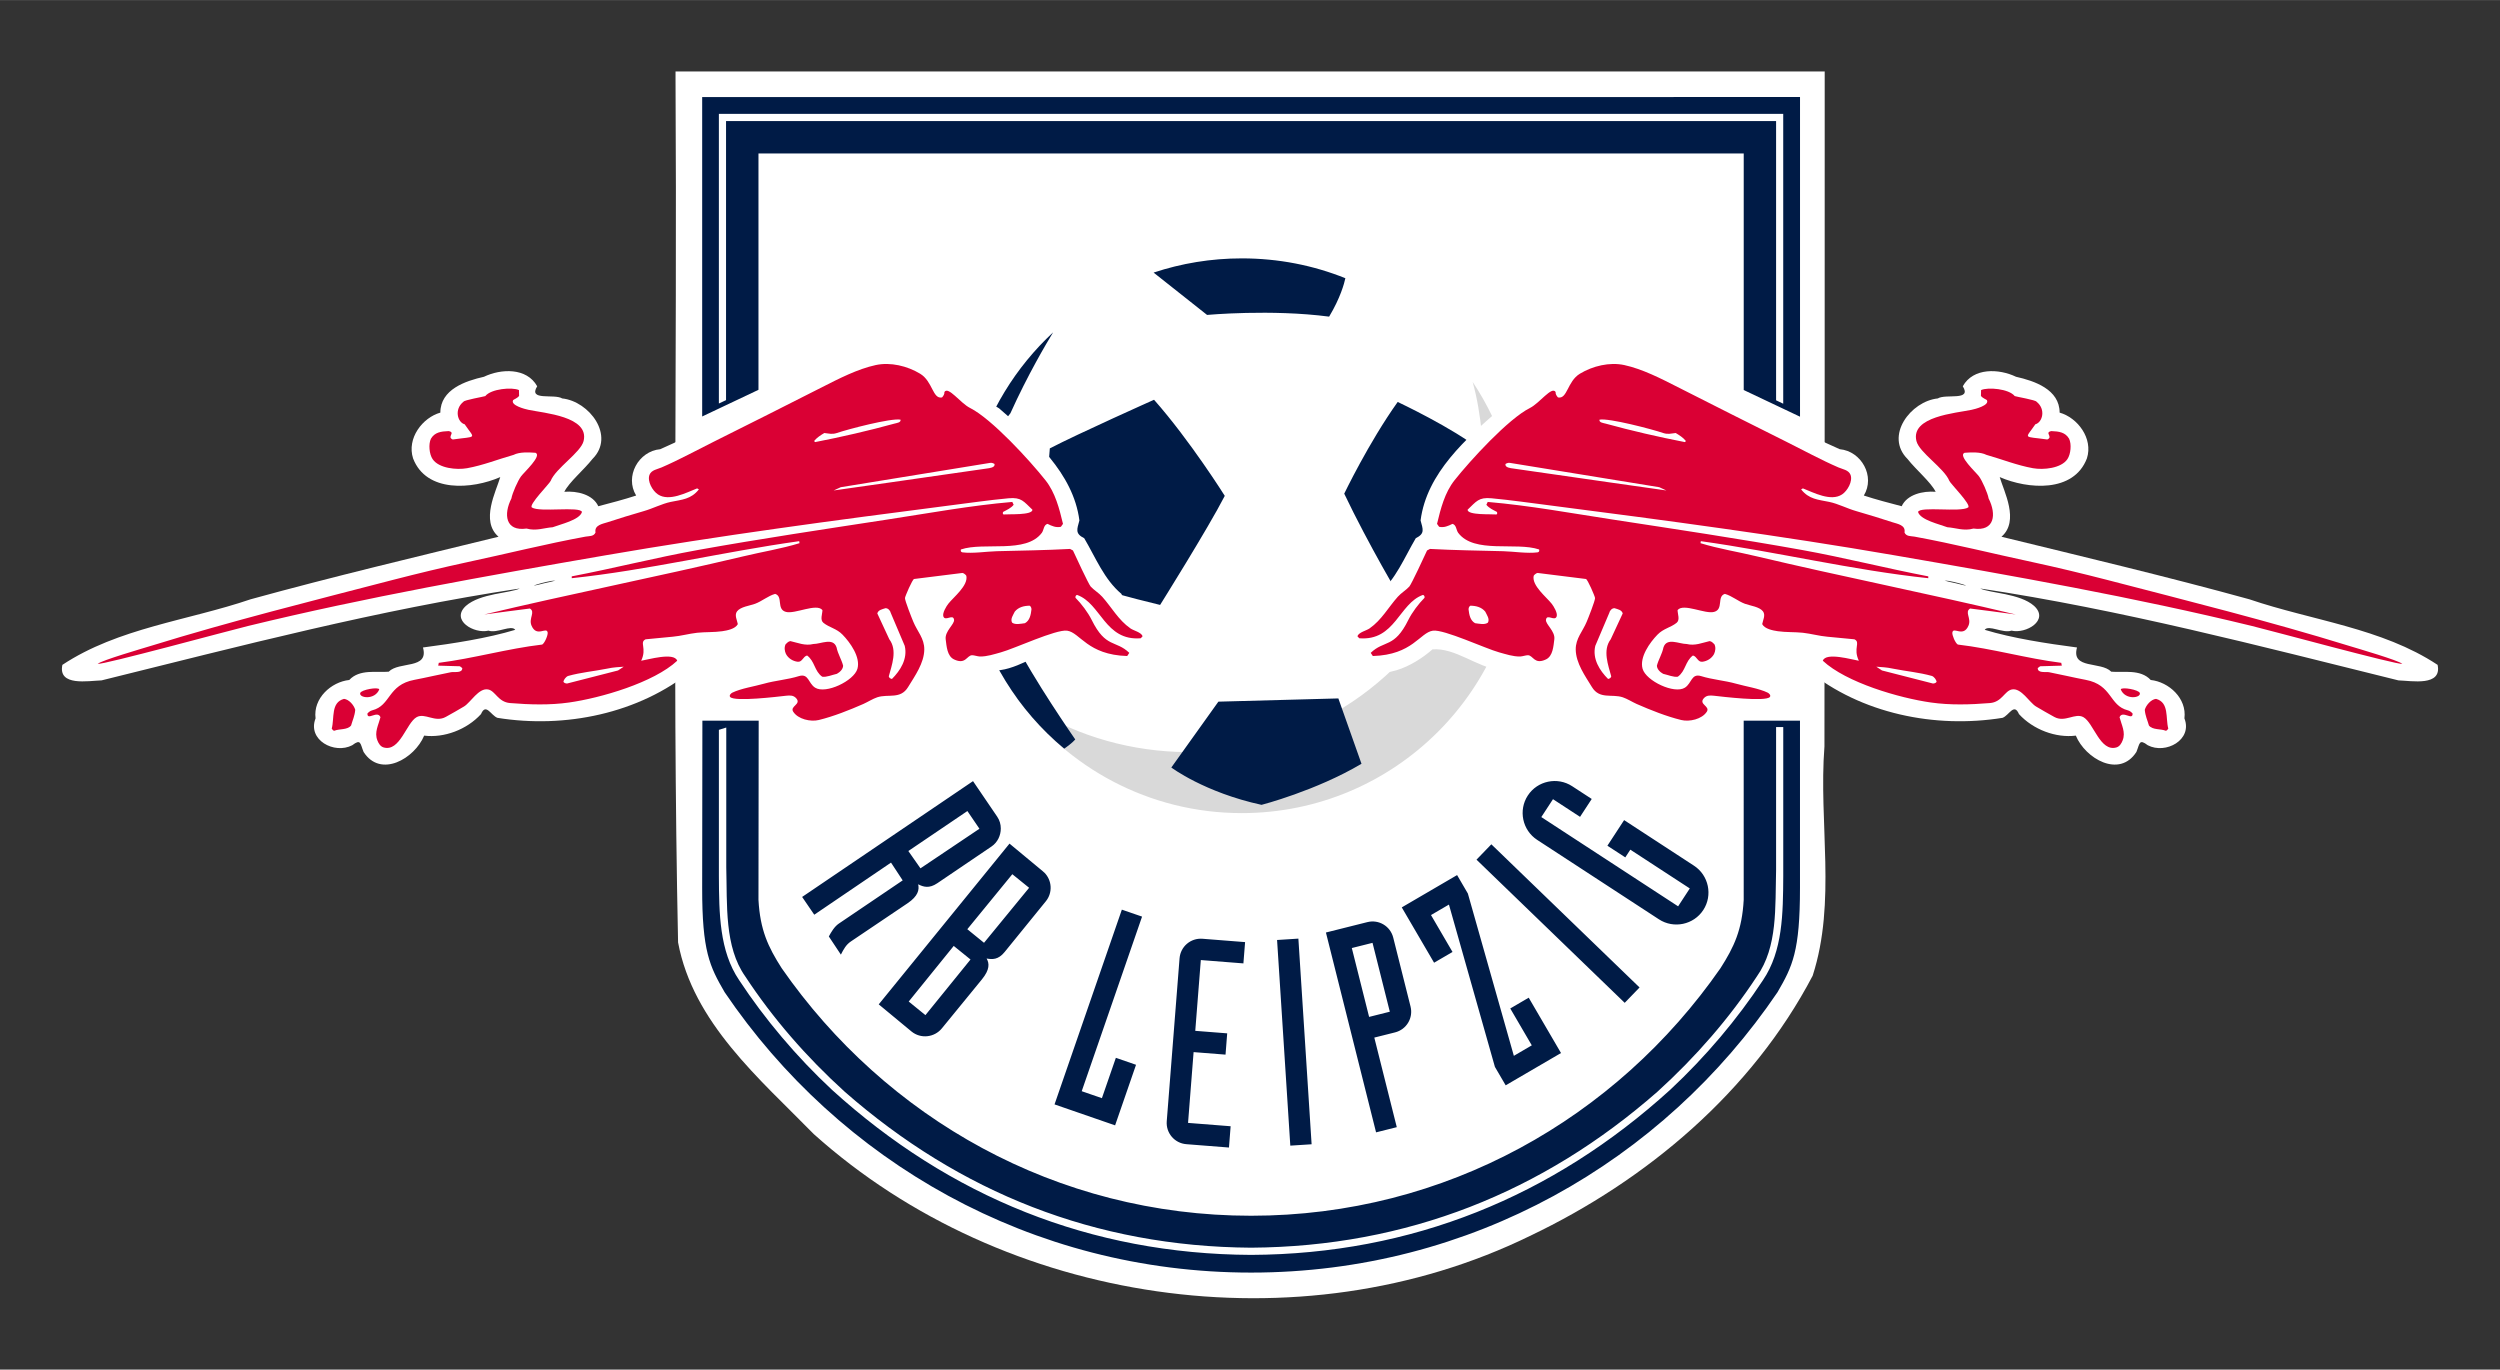
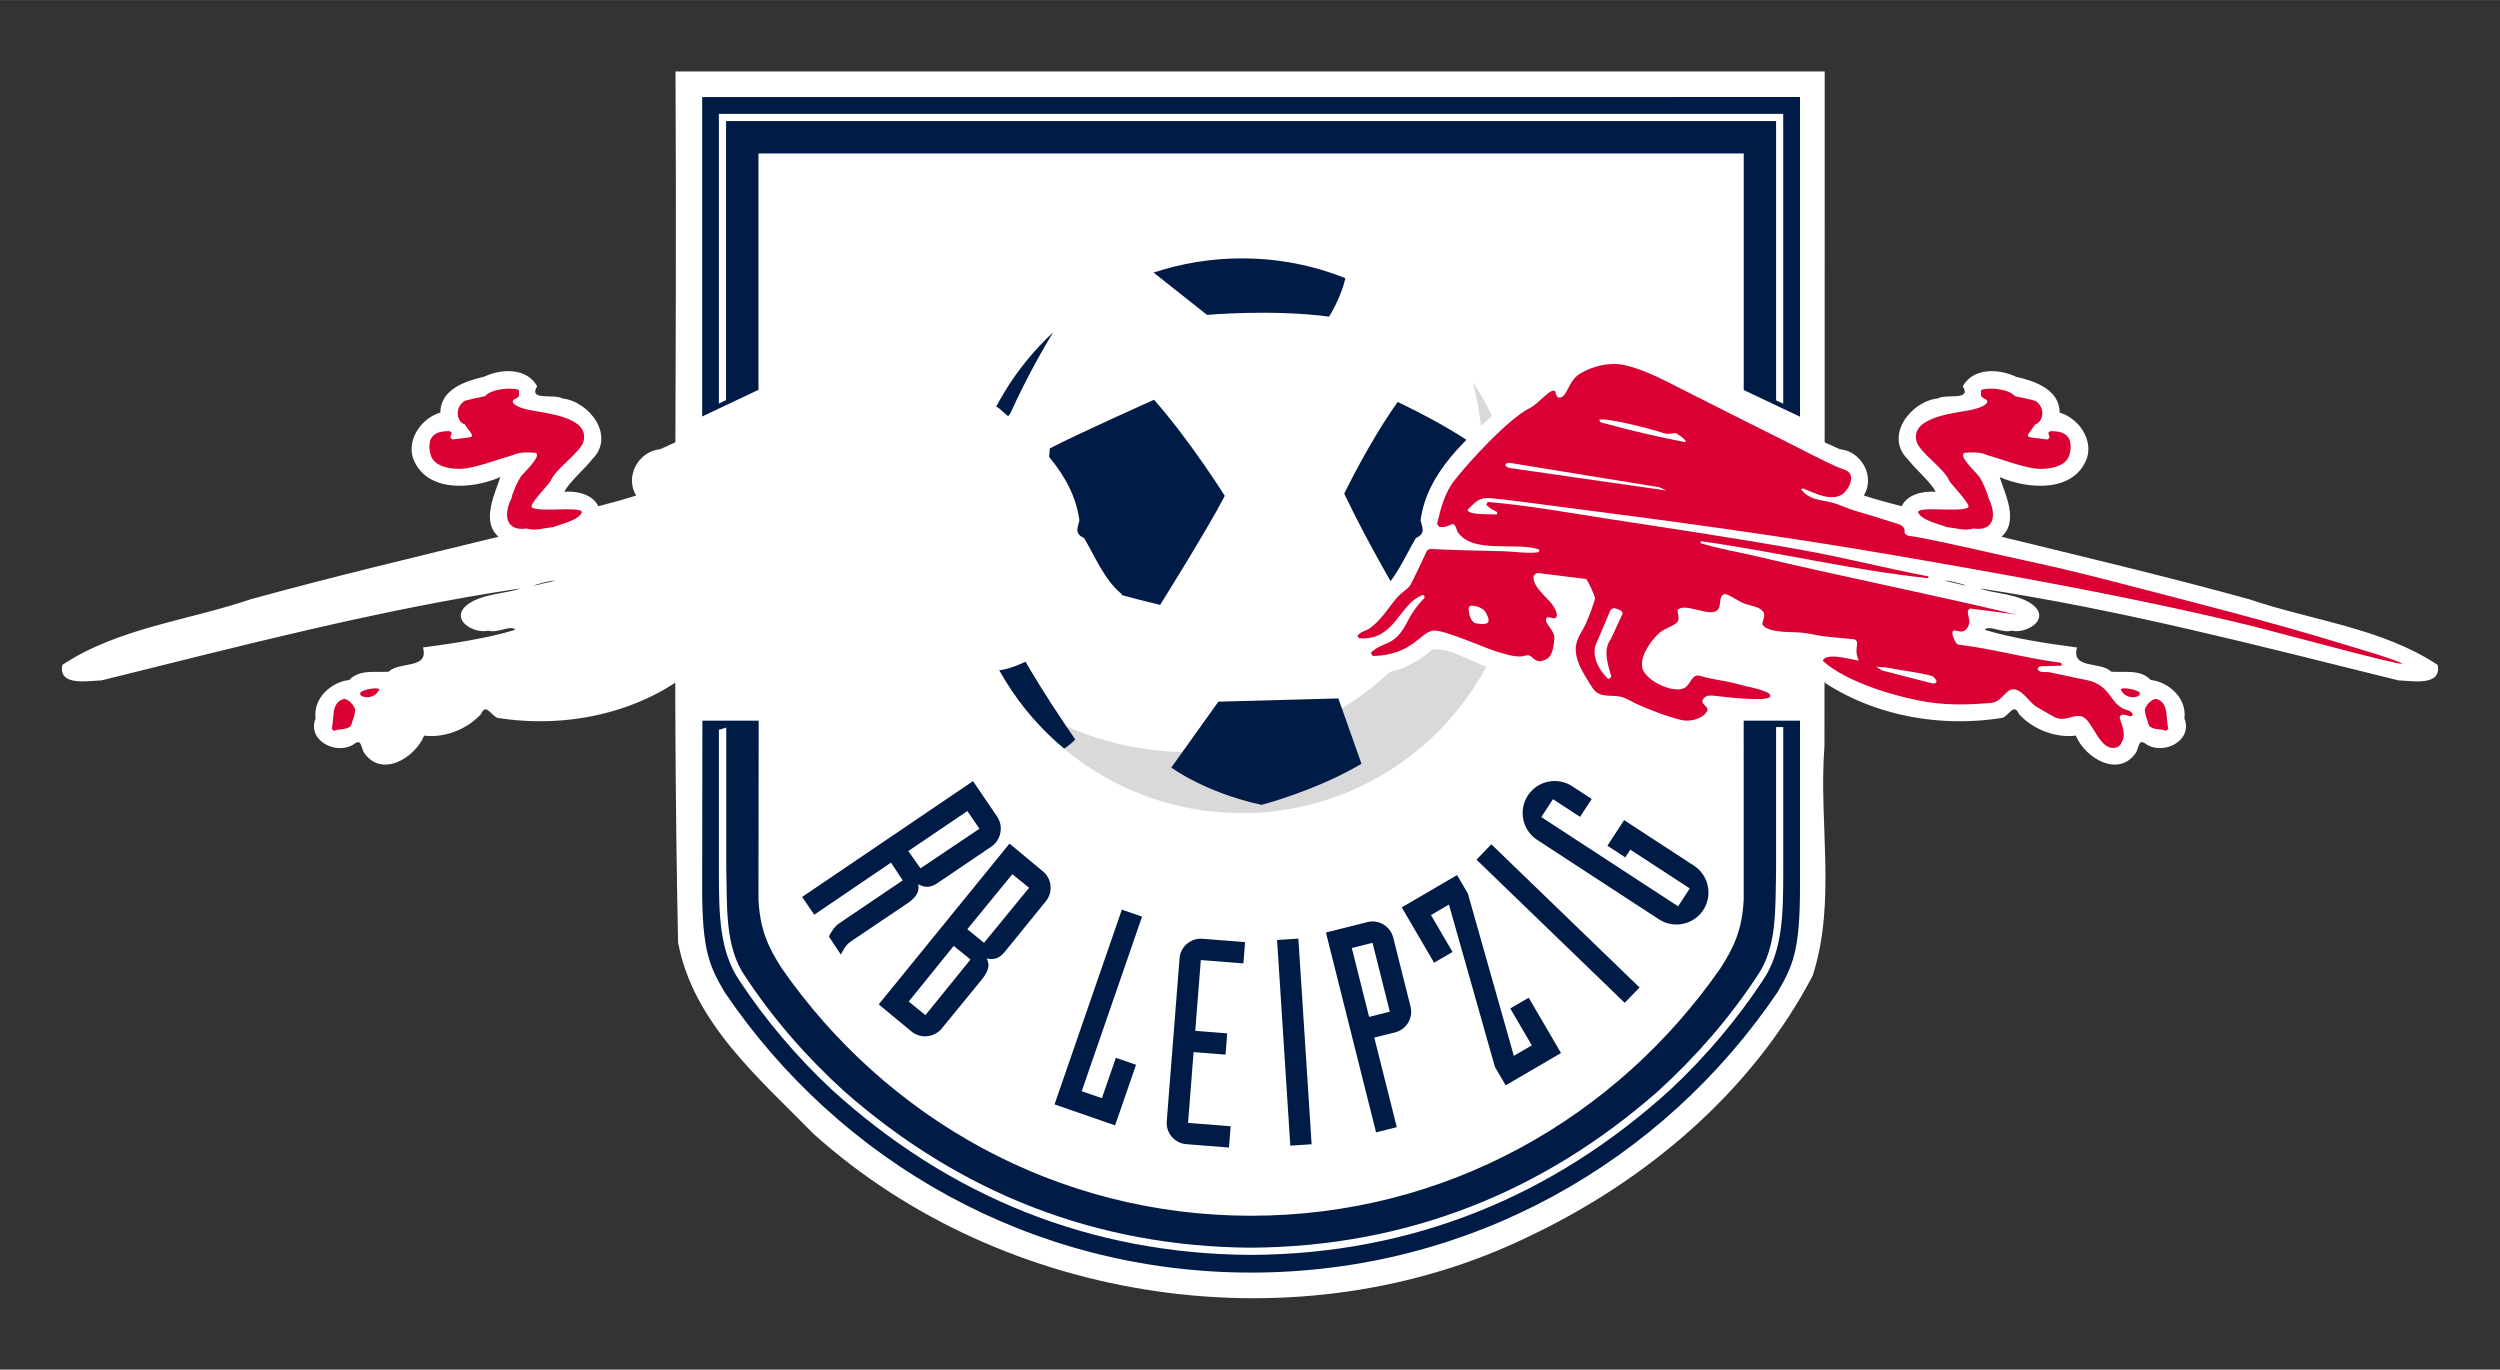
<svg xmlns="http://www.w3.org/2000/svg" viewBox="-9.056 -9.056 584.116 319.986" height="561" width="1024">
  <rect x="-9.056" y="-9.056" width="584.116" height="319.986" fill="#333333" stroke="none" />
  <path fill="#fff" d="m 148.78,9.625 c 0.412,67.16 -0.811,134.36 0.594,201.5 3.515,18.786 19.05,31.849 31.703,44.778 44.497,39.93 113.49,50.09 167.3,23.816 27.315,-13.01 51.91,-33.739 66.09,-60.813 5.585,-17.304 1.368,-35.748 2.754,-53.56 0.054,-52.573 0.068,-105.15 0.059,-157.72 -89.5,0 -179,0 -268.5,0 v 1 1 z" />
  <path fill="#d9d9d9" d="m 228.44 153.89 c 20.418 14.767 49.21 17.11 71.74 4.997 24.449 -12.666 39.24 -38.715 36.981 -66.816 -0.426 -4.069 -1.063 -8.05 -2.137 -11.9 6.915 10.391 10.87 22.683 10.87 35.927 0 35.794 -29.02 64.814 -64.813 64.814 -21.676 0 -40.898 -10.647 -52.642 -27.02" />
  <path fill-rule="evenodd" fill="#001b46" d="m 218.29 173.44 l -39.93 27.06 l 2.834 4.153 l 17.933 -12.175 l 2.727 4.153 l -14.938 10.11 c -1.01 0.685 -1.774 1.975 -2.317 2.995 l 2.816 4.243 c 0.627 -1.241 1.201 -2.315 2.317 -3.066 l 13.28 -8.949 c 2.46 -1.666 2.751 -3.149 2.46 -4.421 1.245 0.631 2.57 1.039 4.474 -0.25 l 12.656 -8.574 c 1.437 -0.971 2.177 -2.603 2.175 -4.207 0 -0.963 -0.257 -1.901 -0.838 -2.763 l -5.651 -8.307 z m -1.319 6.988 l 2.816 4.136 l -13.779 9.252 l -2.834 -4.046 l 13.797 -9.341 z m 9.84 7.612 l -30.553 37.559 l 7.665 6.346 c 2.153 1.755 5.336 1.41 7.095 -0.749 l 9.341 -11.426 c 1.884 -2.312 1.753 -3.743 1.105 -4.884 1.376 0.246 2.731 0.289 4.189 -1.497 l 9.644 -11.872 c 1.648 -2.02 1.448 -4.919 -0.357 -6.72 h -0.018 c -0.12 -0.12 -0.24 -0.23 -0.374 -0.339 l -7.736 -6.417 z m 0.66 7.148 l 3.922 3.173 l -10.535 12.852 l -3.904 -3.173 l 10.517 -12.852 z m -13.69 16.756 l 3.922 3.173 l -10.535 12.995 l -3.904 -3.173 l 10.517 -12.995 z m 136.31 -24.784 c -3.446 -2.249 -4.428 -6.912 -2.178 -10.358 2.246 -3.446 6.912 -4.428 10.358 -2.178 l 4.575 2.983 l -2.728 4.18 l -6.324 -4.129 l -2.728 4.18 l 31.965 20.855 l 2.728 -4.18 l -13.894 -9.06 l -1.177 1.807 l -4.18 -2.728 l 3.905 -5.984 l 16.322 10.649 c 3.446 2.246 4.428 6.912 2.178 10.358 -2.246 3.446 -6.912 4.428 -10.358 2.178 l -28.464 -18.57 z m 23.931 34.491 l -3.468 3.59 l -34.63 -33.451 l 3.468 -3.59 z m -25.18 13.522 l -5.03 -8.616 l 4.311 -2.52 l 7.547 12.932 l -12.928 7.546 l -2.515 -4.308 l -10.742 -37.925 l -4.192 2.449 l 5.03 8.624 l -4.309 2.512 l -7.55 -12.927 l 12.927 -7.55 l 2.516 4.312 l 10.745 37.921 z m -48.1 -26.363 l 9.679 -2.428 c 2.68 -0.675 5.38 0.941 6.05 3.626 l 4.04 16.09 c 0.675 2.68 -0.944 5.381 -3.626 6.05 l -4.839 1.214 l 5.252 20.928 l -4.839 1.214 l -11.718 -46.695 z m 10.09 19.718 l 4.839 -1.214 l -4.04 -16.09 l -4.839 1.214 z m -13.434 29.759 l -4.978 0.32 l -3.091 -48.05 l 4.978 -0.32 z m -15.936 -42.26 l -9.949 -0.782 l -1.299 16.54 l 7.461 0.585 l -0.388 4.973 l -7.462 -0.588 l -1.296 16.538 l 9.949 0.782 l -0.391 4.974 l -9.949 -0.782 c -2.758 -0.215 -4.802 -2.606 -4.587 -5.364 l 2.991 -38.05 c 0.215 -2.758 2.607 -4.799 5.365 -4.583 l 9.949 0.782 l -0.394 4.976 z m -23.677 -10.932 l -14.1 40.793 l 4.716 1.629 l 3.262 -9.431 l 4.713 1.63 l -4.892 14.15 l -14.15 -4.896 l 15.729 -45.504 z m 4.21 -72.825 c -15.16 -3.643 -25.512 -7.313 -25.512 -7.313 -1.623 -15.651 -0.251 -29.26 -0.251 -29.26 6.578 -3.425 24.351 -11.363 24.351 -11.363 8.463 9.586 16.526 22.453 16.526 22.453 -3.893 7.581 -15.11 25.485 -15.11 25.485 m -24.999 -63.68 c -1.511 2.476 -5.953 9.965 -9.972 18.89 -3.781 4.736 -7.089 9.555 -8.524 11.664 3.231 -11.884 9.745 -22.43 18.495 -30.554 m 68.02 37.685 c 0.014 0 5.655 -11.83 12.493 -21.429 0 0 13.13 6.172 19.309 11.219 0 0 2.284 7.05 0.761 27.757 0 0 -7.838 4.538 -19.18 7.328 0 0 -7.723 -12.999 -13.38 -24.876 m -29.404 48.596 l 28.03 -0.756 l 5.407 15.269 c -10.61 6.304 -23.353 9.597 -23.353 9.597 -13.367 -2.914 -21.08 -8.724 -21.08 -8.724 z m 5.479 -103.57 c 8.538 0 16.711 1.623 24.19 4.636 -0.26 1.218 -1.173 4.617 -3.793 8.974 -13.502 -1.778 -28.52 -0.4 -28.52 -0.4 l -12.493 -9.892 c 6.493 -2.157 13.42 -3.319 20.621 -3.319 m -41.51 114.55 c -10.761 -8.96 -18.536 -21.343 -21.718 -35.478 3.483 3.614 10.183 10.478 10.183 10.478 4.045 8.358 14.12 22.854 14.12 22.854 -0.724 0.818 -1.86 1.649 -2.582 2.146 m 43.663 -152.24 h -128.25 v 74.63 l 13.154 -6.231 v -55.22 h 115.1 h 115.1 v 55.27 l 13.154 6.231 v -74.69 z m 124.34 71.65 c -0.539 -0.274 -1.118 -0.536 -1.674 -0.798 v -65.25 h -122.67 h -122.67 v 65.21 l -1.674 0.788 c 0.002 -34.588 0 -36.522 0 -67.67 h 124.34 h 124.34 c 0.007 33.795 -0.011 33.98 0 67.72 z m -9.241 115.92 c -0.387 7.02 -2.232 10.973 -5.429 15.973 -24.313 34.971 -64.12 57.832 -109.67 57.832 -45.549 0 -85.36 -22.861 -109.67 -57.832 -3.197 -5 -5.04 -8.948 -5.429 -15.973 l 0.05 -41.869 h -13.154 l -0.05 39.04 c -0.019 14.856 1.746 18.362 5.25 24.406 26.794 39.541 71.63 65.51 123 65.51 51.37 0 96.21 -25.967 123 -65.51 3.505 -6.04 5.25 -9.55 5.25 -24.406 v -39.04 h -13.154 z m 7.567 -7.07 v -33.31 h 1.674 v 34.866 c -0.05 8.697 -0.114 17.461 -4.735 24.276 -5.952 9.06 -13.44 17.939 -21.688 25.622 -27.48 24.972 -60.4 38.38 -97.92 38.568 -37.518 -0.185 -70.44 -13.597 -97.92 -38.568 -8.247 -7.683 -15.736 -16.566 -21.688 -25.622 -4.621 -6.815 -4.685 -15.579 -4.735 -24.276 v -34.21 l 1.724 -0.541 v 32.65 c 0.237 8.813 -0.451 18.595 4.449 25.519 6.352 9.679 14.255 18.798 23.25 26.946 26.818 23.5 58.49 36.17 94.92 36.421 36.427 -0.255 68.1 -12.921 94.92 -36.421 8.992 -8.148 16.896 -17.268 23.25 -26.946 4.903 -6.924 4.264 -16.16 4.501 -24.978 z" />
  <path fill="#fff" d="m 366.92 72 c -5.124 -0.092 -9.768 3.149 -13.03 6.375 -5.086 0.621 -8.01 5.638 -12.267 7.965 -8.01 6.951 -17.333 15.08 -18.764 26.19 0.558 2.096 1.065 3.066 -1.125 4.156 -2.691 4.57 -4.659 9.615 -8.688 13 -1.8 4.633 -9.775 5.435 -8.625 11 0.212 2.696 5.162 2.531 3.406 5.656 5.739 4.157 13.258 0.291 17.813 -3.688 5.326 -0.403 10.265 4.094 15.656 4.844 3.776 0.362 7.352 2.034 11.09 1.719 2.185 -0.549 3.826 -3.743 4.375 0 1.814 5.773 7.706 9.02 13.469 9 6.635 3.385 16.224 8.234 22.594 1.781 1.017 -4.733 6.936 -0.506 10.5 -1.719 5.268 -0.118 6.918 -7.293 1.906 -9.375 -3.092 -1.789 -7.641 -1.321 -10.375 -2.906 2.157 -2.813 -0.133 -7.06 -1.531 -8.594 1.968 -1.137 3.136 -3.274 5.531 -1.188 0.09 6.884 8.863 6.24 13.563 6.813 2.408 -0.146 -2.042 3.853 0.844 4.469 12.519 10.195 29.827 13.698 45.563 11.156 1.525 -0.545 2.692 -3.591 3.844 -0.875 3.32 3.641 8.641 5.618 13.281 5.03 2.215 5.341 10.165 10.02 14.156 3.813 0.8 -1.96 0.592 -3.136 2.656 -1.563 4.183 2.185 10.534 -1.25 8.563 -6.281 0.605 -4.685 -3.641 -8.512 -7.875 -8.969 -2.43 -2.615 -6.429 -1.68 -9.219 -1.938 -2.43 -2.481 -9.453 -0.473 -8 -5.656 -7.177 -0.937 -15.08 -2.164 -21.563 -4.125 0.895 -1.262 4.26 0.894 6.25 0.188 3.305 0.818 8.954 -2.402 5.281 -5.781 -3.324 -2.938 -10.289 -2.958 -12.594 -4.063 33.02 4.958 65.35 13.461 97.72 21.469 3.079 0.095 10.226 1.464 9.156 -3.625 -13.06 -8.64 -29.334 -10.336 -43.987 -15.323 -19.08 -5.265 -39.22 -10.04 -57.919 -14.614 4.272 -3.676 0.56 -10.604 -0.406 -13.938 6.572 2.867 17.294 3.721 20.375 -4.375 1.498 -4.672 -2.197 -9.512 -6.375 -10.688 -0.013 -5.432 -5.886 -7.405 -10.188 -8.375 -3.983 -1.917 -9.992 -2.174 -12.438 2.219 2.187 3.519 -3.963 1.689 -5.844 2.844 -6.316 0.654 -12.482 8.763 -7.06 14.156 1.968 2.511 5.443 5.402 6.563 7.656 -2.961 -0.238 -6.665 0.604 -7.938 3.375 -2.925 -0.765 -6.03 -1.575 -8.844 -2.5 2.72 -4.462 -0.549 -10.363 -5.627 -10.825 -17.02 -7.462 -32.774 -18.491 -50.685 -23.769 -1.047 -0.208 -2.125 -0.173 -3.188 -0.125 z m 78.37 54.56 c 2.251 0.075 8.301 2.14 2.57 0.639 -0.764 -0.149 -2.082 -0.444 -2.57 -0.639 z m -88.47 2.938 c 2.584 -0.501 3.332 2.186 1.688 3.219 -0.314 -1.125 -1.541 -2.558 -1.688 -3.219 z m 29.875 7.75 c 1.107 0.199 -0.766 0.496 0 0 z" />
  <g fill="#da0034">
    <path d="m 494.69 154.22 c 3.119 0.845 2.196 4.449 2.868 6.954 -0.121 0.17 -0.364 0.542 -0.615 0.492 -1.159 -0.492 -3.04 -0.136 -3.905 -1.223 -0.365 -1.287 -0.844 -2.203 -0.973 -3.662 0.3 -1.102 1.466 -2.439 2.625 -2.561 z" />
    <path d="m 465.95 100.33 c -3.798 -0.69 -7.164 -2.063 -10.876 -3.118 -1.416 -0.722 -3.557 -0.594 -5.114 -0.491 -1.638 0.625 2.657 4.552 3.358 5.497 0.751 0.998 2.06 3.97 2.26 5.178 1.882 3.715 1.418 7.741 -3.54 7.03 -2.236 0.64 -4.164 -0.181 -6.102 -0.307 -1.739 -0.672 -6.338 -1.698 -6.845 -3.572 0.493 -1.392 9.92 0.156 11.701 -1.046 0.851 -0.572 -4.136 -5.569 -4.387 -6.213 -1.187 -2.973 -7.02 -6.61 -7.69 -9.304 -1.424 -5.765 9.247 -6.525 12.888 -7.302 0.765 -0.16 4.253 -1.03 3.574 -2.264 -0.072 -0.132 -0.993 -0.425 -1.393 -0.986 l 0.031 -1.362 c 1.584 -0.723 6.491 -0.317 7.868 1.407 0.429 0.16 4.917 0.914 5.097 1.319 2.232 1.769 1.383 4.826 -0.286 5.271 -2.415 3.565 -3.01 2.725 2.792 3.551 1.467 -0.636 -0.762 -1.607 0.941 -1.964 1.825 0.066 3.269 0.28 4.154 1.78 0.608 1.251 0.402 3.604 -0.392 4.771 -1.431 2.145 -5.599 2.563 -8.04 2.123 z" />
    <path d="m 486.45 152.01 c 0.207 -0.638 4.234 0.07 4.456 0.851 0.322 1.158 -3.419 1.708 -4.456 -0.851 z" />
-     <path d="m 388.69 145.55 c -1.087 0.115 -1.223 -1.215 -2.196 -1.466 -1.824 1.339 -1.696 3.663 -3.534 4.957 -0.98 0.165 -2.325 -0.429 -3.427 -0.672 -0.722 -0.387 -1.458 -1.116 -1.458 -1.917 0.372 -1.452 1.23 -2.732 1.53 -4.257 0.787 -2.388 3.663 -0.794 5.422 -0.794 1.96 0.487 3.663 -0.3 5.372 -0.679 0.494 0.078 0.795 0.437 1.109 0.737 0.365 0.735 0.235 1.587 -0.072 2.26 -0.542 1.045 -1.644 1.704 -2.746 1.831 z" />
  </g>
  <path fill="#fff" d="m 199.08 72 c 5.124 -0.092 9.768 3.149 13.03 6.375 5.086 0.621 8.01 5.638 12.267 7.965 8.01 6.951 17.333 15.08 18.764 26.19 -0.558 2.096 -1.065 3.066 1.125 4.156 2.691 4.57 4.659 9.615 8.688 13 1.8 4.633 9.775 5.435 8.625 11 -0.212 2.696 -5.162 2.531 -3.406 5.656 -5.739 4.157 -13.258 0.291 -17.813 -3.688 -5.326 -0.403 -10.265 4.094 -15.656 4.844 -3.776 0.362 -7.352 2.034 -11.09 1.719 -2.185 -0.549 -3.826 -3.743 -4.375 0 -1.814 5.773 -7.706 9.02 -13.469 9 -6.635 3.385 -16.224 8.234 -22.594 1.781 -1.017 -4.733 -6.936 -0.506 -10.5 -1.719 -5.268 -0.118 -6.918 -7.293 -1.906 -9.375 3.092 -1.789 7.641 -1.321 10.375 -2.906 -2.157 -2.813 0.133 -7.06 1.531 -8.594 -1.968 -1.137 -3.136 -3.274 -5.531 -1.188 -0.09 6.884 -8.863 6.24 -13.563 6.813 -2.408 -0.146 2.042 3.853 -0.844 4.469 -12.519 10.195 -29.827 13.698 -45.563 11.156 -1.525 -0.545 -2.692 -3.591 -3.844 -0.875 -3.32 3.641 -8.641 5.618 -13.281 5.03 -2.215 5.341 -10.165 10.02 -14.156 3.813 -0.8 -1.96 -0.592 -3.136 -2.656 -1.563 -4.183 2.185 -10.534 -1.25 -8.563 -6.281 -0.605 -4.685 3.641 -8.512 7.875 -8.969 2.43 -2.615 6.429 -1.68 9.219 -1.938 2.43 -2.481 9.453 -0.473 8 -5.656 7.177 -0.937 15.08 -2.164 21.563 -4.125 -0.895 -1.262 -4.26 0.894 -6.25 0.188 -3.305 0.818 -8.954 -2.402 -5.281 -5.781 3.324 -2.938 10.289 -2.958 12.594 -4.063 -33.02 4.958 -65.35 13.461 -97.72 21.469 -3.079 0.095 -10.226 1.464 -9.156 -3.625 13.06 -8.64 29.334 -10.336 43.987 -15.323 19.08 -5.265 39.22 -10.04 57.919 -14.614 -4.272 -3.676 -0.56 -10.604 0.406 -13.938 -6.572 2.867 -17.294 3.721 -20.375 -4.375 -1.498 -4.672 2.197 -9.512 6.375 -10.688 0.013 -5.432 5.886 -7.405 10.188 -8.375 3.983 -1.917 9.992 -2.174 12.438 2.219 -2.187 3.519 3.963 1.689 5.844 2.844 6.316 0.654 12.482 8.763 7.06 14.156 -1.968 2.511 -5.443 5.402 -6.563 7.656 2.961 -0.238 6.665 0.604 7.938 3.375 2.925 -0.765 6.03 -1.575 8.844 -2.5 -2.72 -4.462 0.549 -10.363 5.627 -10.825 17.02 -7.462 32.774 -18.491 50.685 -23.769 1.047 -0.208 2.125 -0.173 3.188 -0.125 z m -78.37 54.56 c -2.251 0.075 -8.301 2.14 -2.57 0.639 0.764 -0.149 2.082 -0.444 2.57 -0.639 z m 88.47 2.938 c -2.584 -0.501 -3.332 2.186 -1.688 3.219 0.314 -1.125 1.541 -2.558 1.688 -3.219 z m -29.875 7.75 c -1.107 0.199 0.766 0.496 0 0 z" />
  <g fill="#da0034">
    <path d="m 71.32 154.22 c -3.119 0.845 -2.196 4.449 -2.868 6.954 0.121 0.17 0.364 0.542 0.615 0.492 1.159 -0.492 3.04 -0.136 3.905 -1.223 0.365 -1.287 0.844 -2.203 0.973 -3.662 -0.3 -1.102 -1.466 -2.439 -2.625 -2.561 z" />
    <path d="m 100.06 100.33 c 3.798 -0.69 7.164 -2.063 10.876 -3.118 1.416 -0.722 3.557 -0.594 5.114 -0.491 1.638 0.625 -2.657 4.552 -3.358 5.497 -0.751 0.998 -2.06 3.97 -2.26 5.178 -1.882 3.715 -1.418 7.741 3.54 7.03 2.236 0.64 4.164 -0.181 6.102 -0.307 1.739 -0.672 6.338 -1.698 6.845 -3.572 -0.493 -1.392 -9.92 0.156 -11.701 -1.046 -0.851 -0.572 4.136 -5.569 4.387 -6.213 1.187 -2.973 7.02 -6.61 7.69 -9.304 1.424 -5.765 -9.247 -6.525 -12.888 -7.302 -0.765 -0.16 -4.253 -1.03 -3.574 -2.264 0.072 -0.132 0.993 -0.425 1.393 -0.986 l -0.031 -1.362 c -1.584 -0.723 -6.491 -0.317 -7.868 1.407 -0.429 0.16 -4.917 0.914 -5.097 1.319 -2.232 1.769 -1.383 4.826 0.286 5.271 2.415 3.565 3.01 2.725 -2.792 3.551 -1.467 -0.636 0.762 -1.607 -0.941 -1.964 -1.825 0.066 -3.269 0.28 -4.154 1.78 -0.608 1.251 -0.402 3.604 0.392 4.771 1.431 2.145 5.599 2.563 8.04 2.123 z" />
    <path d="m 79.56 152.01 c -0.207 -0.638 -4.234 0.07 -4.456 0.851 -0.322 1.158 3.419 1.708 4.456 -0.851 z" />
-     <path d="m 255.05,137.74 c -2.776,-1.925 -4.371,-4.907 -6.566,-7.367 -0.816,-0.916 -1.946,-1.561 -2.711,-2.404 -0.486,-0.543 -3.612,-7.254 -4.134,-8.419 l -0.68,-0.361 c -5.687,0.307 -11.38,0.383 -17.07,0.529 -2.467,0.064 -5.658,0.583 -8.08,0.269 -0.357,-0.058 -0.451,-0.344 -0.357,-0.673 5.379,-1.824 15.2,1.073 18.92,-3.901 0.486,-0.684 0.408,-1.85 1.331,-2.082 0.972,0.49 1.995,0.944 3.118,0.683 l 0.487,-0.683 c -0.852,-3.537 -1.781,-7.274 -4.091,-10.189 -3.655,-4.614 -12.568,-14.364 -17.632,-16.896 -2.275,-1.145 -5.079,-5.151 -5.98,-3.73 0.043,0.49 -0.236,0.923 -0.558,1.273 -2.217,0.461 -2.146,-3.741 -5.122,-5.543 -2.997,-1.81 -6.924,-2.762 -10.372,-2.02 -4.234,0.922 -8.604,3.172 -12.445,5.125 -8.47,4.288 -16.932,8.581 -25.437,12.804 -4.01,1.992 -8.04,4.213 -12.16,5.994 -0.965,0.422 -2.36,0.576 -2.811,1.713 -0.58,1.517 0.715,3.756 1.967,4.585 2.611,1.735 6.645,-0.418 9.156,-1.406 l 0.415,0.233 c -1.845,2.331 -3.941,2.382 -6.588,2.929 -2.096,0.44 -4.191,1.556 -6.294,2.149 -2.854,0.805 -5.651,1.699 -8.469,2.604 -1.18,0.383 -3.125,0.662 -2.804,2.388 -0.401,0.959 -1.481,0.824 -2.318,0.966 -9.249,1.695 -18.498,4.02 -27.718,5.988 -5.729,1.237 -11.459,2.624 -17.14,4.084 -18.977,4.936 -37.969,9.664 -56.709,15.458 -1.838,0.565 -11.609,3.404 -12.424,4.198 1.18,0.271 30.765,-7.79 35.15,-8.854 27.611,-6.725 55.614,-11.688 83.6,-16.524 26.523,-4.588 53.42,-8.162 80.12,-11.605 4.643,-0.586 9.321,-1.273 13.97,-1.706 2.99,-0.272 3.498,0.74 5.558,2.679 -0.014,1.327 -5.537,0.984 -6.774,1.108 -0.2,-0.16 -0.186,-0.411 -0.064,-0.607 0.88,-0.476 1.796,-0.851 2.446,-1.656 l -0.314,-0.668 c -9.721,0.83 -19.506,2.632 -29.16,4.109 -14.764,2.271 -29.592,4.478 -44.3,7.121 -9.871,1.785 -19.621,4.273 -29.478,6.162 v 0.429 c 17.818,-1.888 35.4,-6.172 53.15,-8.654 l 0.065,0.473 c -4.307,1.326 -8.763,2.02 -13.13,3.075 -20.11,4.771 -40.41,8.776 -60.54,13.59 3.563,-0.5 7.125,-0.943 10.68,-1.401 1.352,0.829 -0.336,2.274 0.365,3.963 1.209,2.911 3.54,0.164 3.784,1.646 0.1,0.571 -0.673,2.46 -1.273,2.811 -8.126,0.951 -16.07,3.255 -24.17,4.271 l -0.128,0.658 5.064,0.143 0.558,0.422 c 0.028,1.252 -1.817,0.823 -2.625,0.966 -2.861,0.551 -5.701,1.245 -8.548,1.781 -6.316,1.181 -5.457,6.02 -9.885,7.132 -0.457,0.114 -0.787,0.4 -1.102,0.73 -0.085,1.787 2.354,-0.824 3.047,0.871 -0.458,1.803 -1.48,3.52 -0.722,5.423 0.265,0.687 0.701,1.431 1.466,1.646 3.806,1.073 5.3,-5.724 7.69,-7.07 1.945,-1.108 4.327,1.345 6.831,-0.07 1.431,-0.801 2.868,-1.589 4.263,-2.439 1.516,-0.909 3.434,-4.407 5.629,-3.97 1.71,0.343 2.311,2.946 5.122,3.176 4.521,0.372 9.291,0.515 13.79,-0.129 7.361,-1.038 19.792,-4.65 25.26,-9.757 -0.7,-2.074 -6.909,-0.229 -8.418,0 1.402,-2.962 -0.494,-4.277 1.037,-5.01 l 6.344,-0.607 c 1.875,-0.165 3.792,-0.709 5.701,-0.923 1.917,-0.2 3.956,-0.086 5.837,-0.357 1.167,-0.172 3.068,-0.529 3.662,-1.66 -0.165,-0.914 -0.836,-2.103 -0.186,-2.975 0.809,-1.088 2.983,-1.323 4.213,-1.774 1.645,-0.614 2.997,-1.831 4.692,-2.317 1.932,0.594 0.243,3.591 2.511,4.206 2.088,0.593 7.182,-2.117 8.541,-0.415 0,0.915 -0.623,2.289 0.235,2.976 1.374,1.109 3.069,1.316 4.464,2.762 1.767,1.816 4.249,5.25 3.476,7.981 -0.808,2.819 -7.424,5.98 -9.893,4.4 -1.623,-1.038 -1.48,-3.392 -3.776,-2.697 -2.682,0.837 -5.486,1.016 -8.176,1.774 -2.239,0.636 -5.357,1.101 -7.381,2.089 -0.301,0.135 -0.844,0.657 -0.494,1.029 1.052,1.137 11.09,-0.086 13.06,-0.308 0.916,-0.093 1.724,-0.136 2.375,0.615 1.23,1.409 -1.538,1.809 -0.729,3.104 1.13,1.773 4.077,2.425 5.987,1.953 3.462,-0.845 7.146,-2.318 10.415,-3.749 1.044,-0.472 2.188,-1.202 3.247,-1.56 2.583,-0.844 5.422,0.544 7.203,-2.389 1.603,-2.625 3.741,-5.586 3.784,-8.77 0.028,-2.604 -1.631,-4.227 -2.561,-6.48 -0.343,-0.802 -1.981,-4.942 -1.953,-5.551 0.028,-0.4 1.746,-4.398 2.132,-4.449 l 11.287,-1.409 c 0.215,-0.028 0.873,0.465 0.923,0.68 0.458,2.289 -2.99,4.95 -4.22,6.523 -0.458,0.586 -1.41,2.153 -1.159,2.934 0.429,1.287 2.275,-0.688 2.504,0.786 0.165,1.037 -2.196,2.675 -1.953,4.577 0.208,1.589 0.322,3.928 1.953,4.7 2.718,1.294 2.968,-0.938 4.206,-0.98 0.5,-0.007 1.251,0.279 1.832,0.301 1.695,0.022 3.283,-0.529 4.885,-0.965 3.205,-0.881 12.904,-5.423 15.494,-5.071 3.04,0.429 4.735,5.657 14.04,5.922 l 0.493,-0.737 c -3.168,-3.054 -5.493,-1.022 -8.783,-7.683 -0.887,-1.78 -2.396,-3.783 -3.792,-5.185 -0.057,-0.279 0.064,-0.616 0.372,-0.673 5.623,2 6.481,10.815 14.886,10.128 l 0.429,-0.486 c -0.386,-0.951 -2.052,-1.264 -2.881,-1.836 z M 181.152,93.977 c 0.651,-0.805 1.517,-1.349 2.389,-1.874 1.137,0.118 1.795,0.371 2.933,0 2.54,-0.874 12.667,-3.538 14.877,-3.12 0.144,0.694 -0.937,0.784 -1.395,0.916 -6.05,1.667 -12.389,3.126 -18.563,4.328 l -0.241,-0.25 z m 40.4,6.417 c -11.652,1.706 -35.822,5.135 -35.822,5.135 l 1.652,-0.762 34.893,-5.683 c 0.357,-0.061 0.729,0.064 1.022,0.247 0.258,0.851 -1.251,1 -1.745,1.063 z m -86.21,47.19 -11.896,3.048 c -0.25,0 -0.672,-0.079 -0.865,-0.394 0.058,-0.479 0.586,-1.174 1.081,-1.366 3.047,-0.852 6.04,-1.095 9.03,-1.695 1.831,-0.386 2.589,-0.344 3.984,-0.473 l -1.331,0.88 z m 64,1.983 c -0.301,-0.052 -0.665,-0.229 -0.737,-0.601 0.68,-2.568 2.075,-6.095 0.122,-8.671 l -2.804,-6.04 c 0.236,-0.836 1.159,-0.973 1.895,-1.216 0.544,-0.051 1.095,0.479 1.223,1.037 l 3.291,7.755 c 0.729,3.054 -1.045,5.793 -2.99,7.74 z m 31.08,-13.03 c -0.945,0.122 -2.268,0.438 -3.01,-0.135 -0.45,-0.873 0.251,-1.753 0.63,-2.567 0.873,-1.06 2.189,-1.381 3.505,-1.381 0.315,0.25 0.393,0.564 0.393,0.872 -0.143,1.259 -0.393,2.582 -1.516,3.211 z" />
-     <path d="m 177.32 145.55 c 1.087 0.115 1.223 -1.215 2.196 -1.466 1.824 1.339 1.696 3.663 3.534 4.957 0.98 0.165 2.325 -0.429 3.427 -0.672 0.722 -0.387 1.458 -1.116 1.458 -1.917 -0.372 -1.452 -1.23 -2.732 -1.53 -4.257 -0.787 -2.388 -3.663 -0.794 -5.422 -0.794 -1.96 0.487 -3.663 -0.3 -5.372 -0.679 -0.494 0.078 -0.795 0.437 -1.109 0.737 -0.365 0.735 -0.235 1.587 0.072 2.26 0.542 1.045 1.644 1.704 2.746 1.831 z" />
+     <path d="m 177.32 145.55 z" />
    <path d="m 310.96,137.74 c 2.776,-1.925 4.371,-4.907 6.566,-7.367 0.816,-0.916 1.946,-1.561 2.711,-2.404 0.486,-0.543 3.612,-7.254 4.134,-8.419 l 0.68,-0.361 c 5.687,0.307 11.38,0.383 17.07,0.529 2.467,0.064 5.658,0.583 8.08,0.269 0.357,-0.058 0.451,-0.344 0.357,-0.673 -5.379,-1.824 -15.2,1.073 -18.92,-3.901 -0.486,-0.684 -0.408,-1.85 -1.331,-2.082 -0.972,0.49 -1.995,0.944 -3.118,0.683 l -0.487,-0.683 c 0.852,-3.537 1.781,-7.274 4.091,-10.189 3.655,-4.614 12.568,-14.364 17.632,-16.896 2.275,-1.145 5.079,-5.151 5.98,-3.73 -0.043,0.49 0.236,0.923 0.558,1.273 2.217,0.461 2.146,-3.741 5.122,-5.543 2.997,-1.81 6.924,-2.762 10.372,-2.02 4.234,0.922 8.604,3.172 12.445,5.125 8.47,4.288 16.932,8.581 25.437,12.804 4.01,1.992 8.04,4.213 12.16,5.994 0.965,0.422 2.36,0.576 2.811,1.713 0.58,1.517 -0.715,3.756 -1.967,4.585 -2.611,1.735 -6.645,-0.418 -9.156,-1.406 l -0.415,0.233 c 1.845,2.331 3.941,2.382 6.588,2.929 2.096,0.44 4.191,1.556 6.294,2.149 2.854,0.805 5.651,1.699 8.469,2.604 1.18,0.383 3.125,0.662 2.804,2.388 0.401,0.959 1.481,0.824 2.318,0.966 9.249,1.695 18.498,4.02 27.718,5.988 5.729,1.237 11.459,2.624 17.14,4.084 18.977,4.936 37.969,9.664 56.709,15.458 1.838,0.565 11.609,3.404 12.424,4.198 -1.18,0.271 -30.765,-7.79 -35.15,-8.854 -27.611,-6.725 -55.614,-11.688 -83.6,-16.524 -26.523,-4.588 -53.42,-8.162 -80.12,-11.605 -4.643,-0.586 -9.321,-1.273 -13.97,-1.706 -2.99,-0.272 -3.498,0.74 -5.558,2.679 0.014,1.327 5.537,0.984 6.774,1.108 0.2,-0.16 0.186,-0.411 0.064,-0.607 -0.88,-0.476 -1.796,-0.851 -2.446,-1.656 l 0.314,-0.668 c 9.721,0.83 19.506,2.632 29.16,4.109 14.764,2.271 29.592,4.478 44.3,7.121 9.871,1.785 19.621,4.273 29.478,6.162 v 0.429 c -17.818,-1.888 -35.4,-6.172 -53.15,-8.654 l -0.065,0.473 c 4.307,1.326 8.763,2.02 13.13,3.075 20.11,4.771 40.41,8.776 60.54,13.59 -3.563,-0.5 -7.125,-0.943 -10.68,-1.401 -1.352,0.829 0.336,2.274 -0.365,3.963 -1.209,2.911 -3.54,0.164 -3.784,1.646 -0.1,0.571 0.673,2.46 1.273,2.811 8.126,0.951 16.07,3.255 24.17,4.271 l 0.128,0.658 -5.064,0.143 -0.558,0.422 c -0.028,1.252 1.817,0.823 2.625,0.966 2.861,0.551 5.701,1.245 8.548,1.781 6.316,1.181 5.457,6.02 9.885,7.132 0.457,0.114 0.787,0.4 1.102,0.73 0.085,1.787 -2.354,-0.824 -3.047,0.871 0.458,1.803 1.48,3.52 0.722,5.423 -0.265,0.687 -0.701,1.431 -1.466,1.646 -3.806,1.073 -5.3,-5.724 -7.69,-7.07 -1.945,-1.108 -4.327,1.345 -6.831,-0.07 -1.431,-0.801 -2.868,-1.589 -4.263,-2.439 -1.516,-0.909 -3.434,-4.407 -5.629,-3.97 -1.71,0.343 -2.311,2.946 -5.122,3.176 -4.521,0.372 -9.291,0.515 -13.79,-0.129 -7.361,-1.038 -19.792,-4.65 -25.26,-9.757 0.7,-2.074 6.909,-0.229 8.418,0 -1.402,-2.962 0.494,-4.277 -1.037,-5.01 l -6.344,-0.607 c -1.875,-0.165 -3.792,-0.709 -5.701,-0.923 -1.917,-0.2 -3.956,-0.086 -5.837,-0.357 -1.167,-0.172 -3.068,-0.529 -3.662,-1.66 0.165,-0.914 0.836,-2.103 0.186,-2.975 -0.809,-1.088 -2.983,-1.323 -4.213,-1.774 -1.645,-0.614 -2.997,-1.831 -4.692,-2.317 -1.932,0.594 -0.243,3.591 -2.511,4.206 -2.088,0.593 -7.182,-2.117 -8.541,-0.415 0,0.915 0.623,2.289 -0.235,2.976 -1.374,1.109 -3.069,1.316 -4.464,2.762 -1.767,1.816 -4.249,5.25 -3.476,7.981 0.808,2.819 7.424,5.98 9.893,4.4 1.623,-1.038 1.48,-3.392 3.776,-2.697 2.682,0.837 5.486,1.016 8.176,1.774 2.239,0.636 5.357,1.101 7.381,2.089 0.301,0.135 0.844,0.657 0.494,1.029 -1.052,1.137 -11.09,-0.086 -13.06,-0.308 -0.916,-0.093 -1.724,-0.136 -2.375,0.615 -1.23,1.409 1.538,1.809 0.729,3.104 -1.13,1.773 -4.077,2.425 -5.987,1.953 -3.462,-0.845 -7.146,-2.318 -10.415,-3.749 -1.044,-0.472 -2.188,-1.202 -3.247,-1.56 -2.583,-0.844 -5.422,0.544 -7.203,-2.389 -1.603,-2.625 -3.741,-5.586 -3.784,-8.77 -0.028,-2.604 1.631,-4.227 2.561,-6.48 0.343,-0.802 1.981,-4.942 1.953,-5.551 -0.028,-0.4 -1.746,-4.398 -2.132,-4.449 l -11.287,-1.409 c -0.215,-0.028 -0.873,0.465 -0.923,0.68 -0.458,2.289 2.99,4.95 4.22,6.523 0.458,0.586 1.41,2.153 1.159,2.934 -0.429,1.287 -2.275,-0.688 -2.504,0.786 -0.165,1.037 2.196,2.675 1.953,4.577 -0.208,1.589 -0.322,3.928 -1.953,4.7 -2.718,1.294 -2.968,-0.938 -4.206,-0.98 -0.5,-0.007 -1.251,0.279 -1.832,0.301 -1.695,0.022 -3.283,-0.529 -4.885,-0.965 -3.205,-0.881 -12.904,-5.423 -15.494,-5.071 -3.04,0.429 -4.735,5.657 -14.04,5.922 l -0.493,-0.737 c 3.168,-3.054 5.493,-1.022 8.783,-7.683 0.887,-1.78 2.396,-3.783 3.792,-5.185 0.057,-0.279 -0.064,-0.616 -0.372,-0.673 -5.623,2 -6.481,10.815 -14.886,10.128 l -0.429,-0.486 c 0.386,-0.951 2.052,-1.264 2.881,-1.836 z m 73.898,-43.763 c -0.651,-0.805 -1.517,-1.349 -2.389,-1.874 -1.137,0.118 -1.795,0.371 -2.933,0 -2.54,-0.874 -12.667,-3.538 -14.877,-3.12 -0.144,0.694 0.937,0.784 1.395,0.916 6.05,1.667 12.389,3.126 18.563,4.328 l 0.241,-0.25 z m -40.4,6.417 c 11.652,1.706 35.822,5.135 35.822,5.135 l -1.652,-0.762 -34.893,-5.683 c -0.357,-0.061 -0.729,0.064 -1.022,0.247 -0.258,0.851 1.251,1 1.745,1.063 z m 86.21,47.19 11.896,3.048 c 0.25,0 0.672,-0.079 0.865,-0.394 -0.058,-0.479 -0.586,-1.174 -1.081,-1.366 -3.047,-0.852 -6.04,-1.095 -9.03,-1.695 -1.831,-0.386 -2.589,-0.344 -3.984,-0.473 l 1.331,0.88 z m -64,1.983 c 0.301,-0.052 0.665,-0.229 0.737,-0.601 -0.68,-2.568 -2.075,-6.095 -0.122,-8.671 l 2.804,-6.04 c -0.236,-0.836 -1.159,-0.973 -1.895,-1.216 -0.544,-0.051 -1.095,0.479 -1.223,1.037 l -3.291,7.755 c -0.729,3.054 1.045,5.793 2.99,7.74 z m -31.08,-13.03 c 0.945,0.122 2.268,0.438 3.01,-0.135 0.45,-0.873 -0.251,-1.753 -0.63,-2.567 -0.873,-1.06 -2.189,-1.381 -3.505,-1.381 -0.315,0.25 -0.393,0.564 -0.393,0.872 0.143,1.259 0.393,2.582 1.516,3.211 z" />
  </g>
</svg>